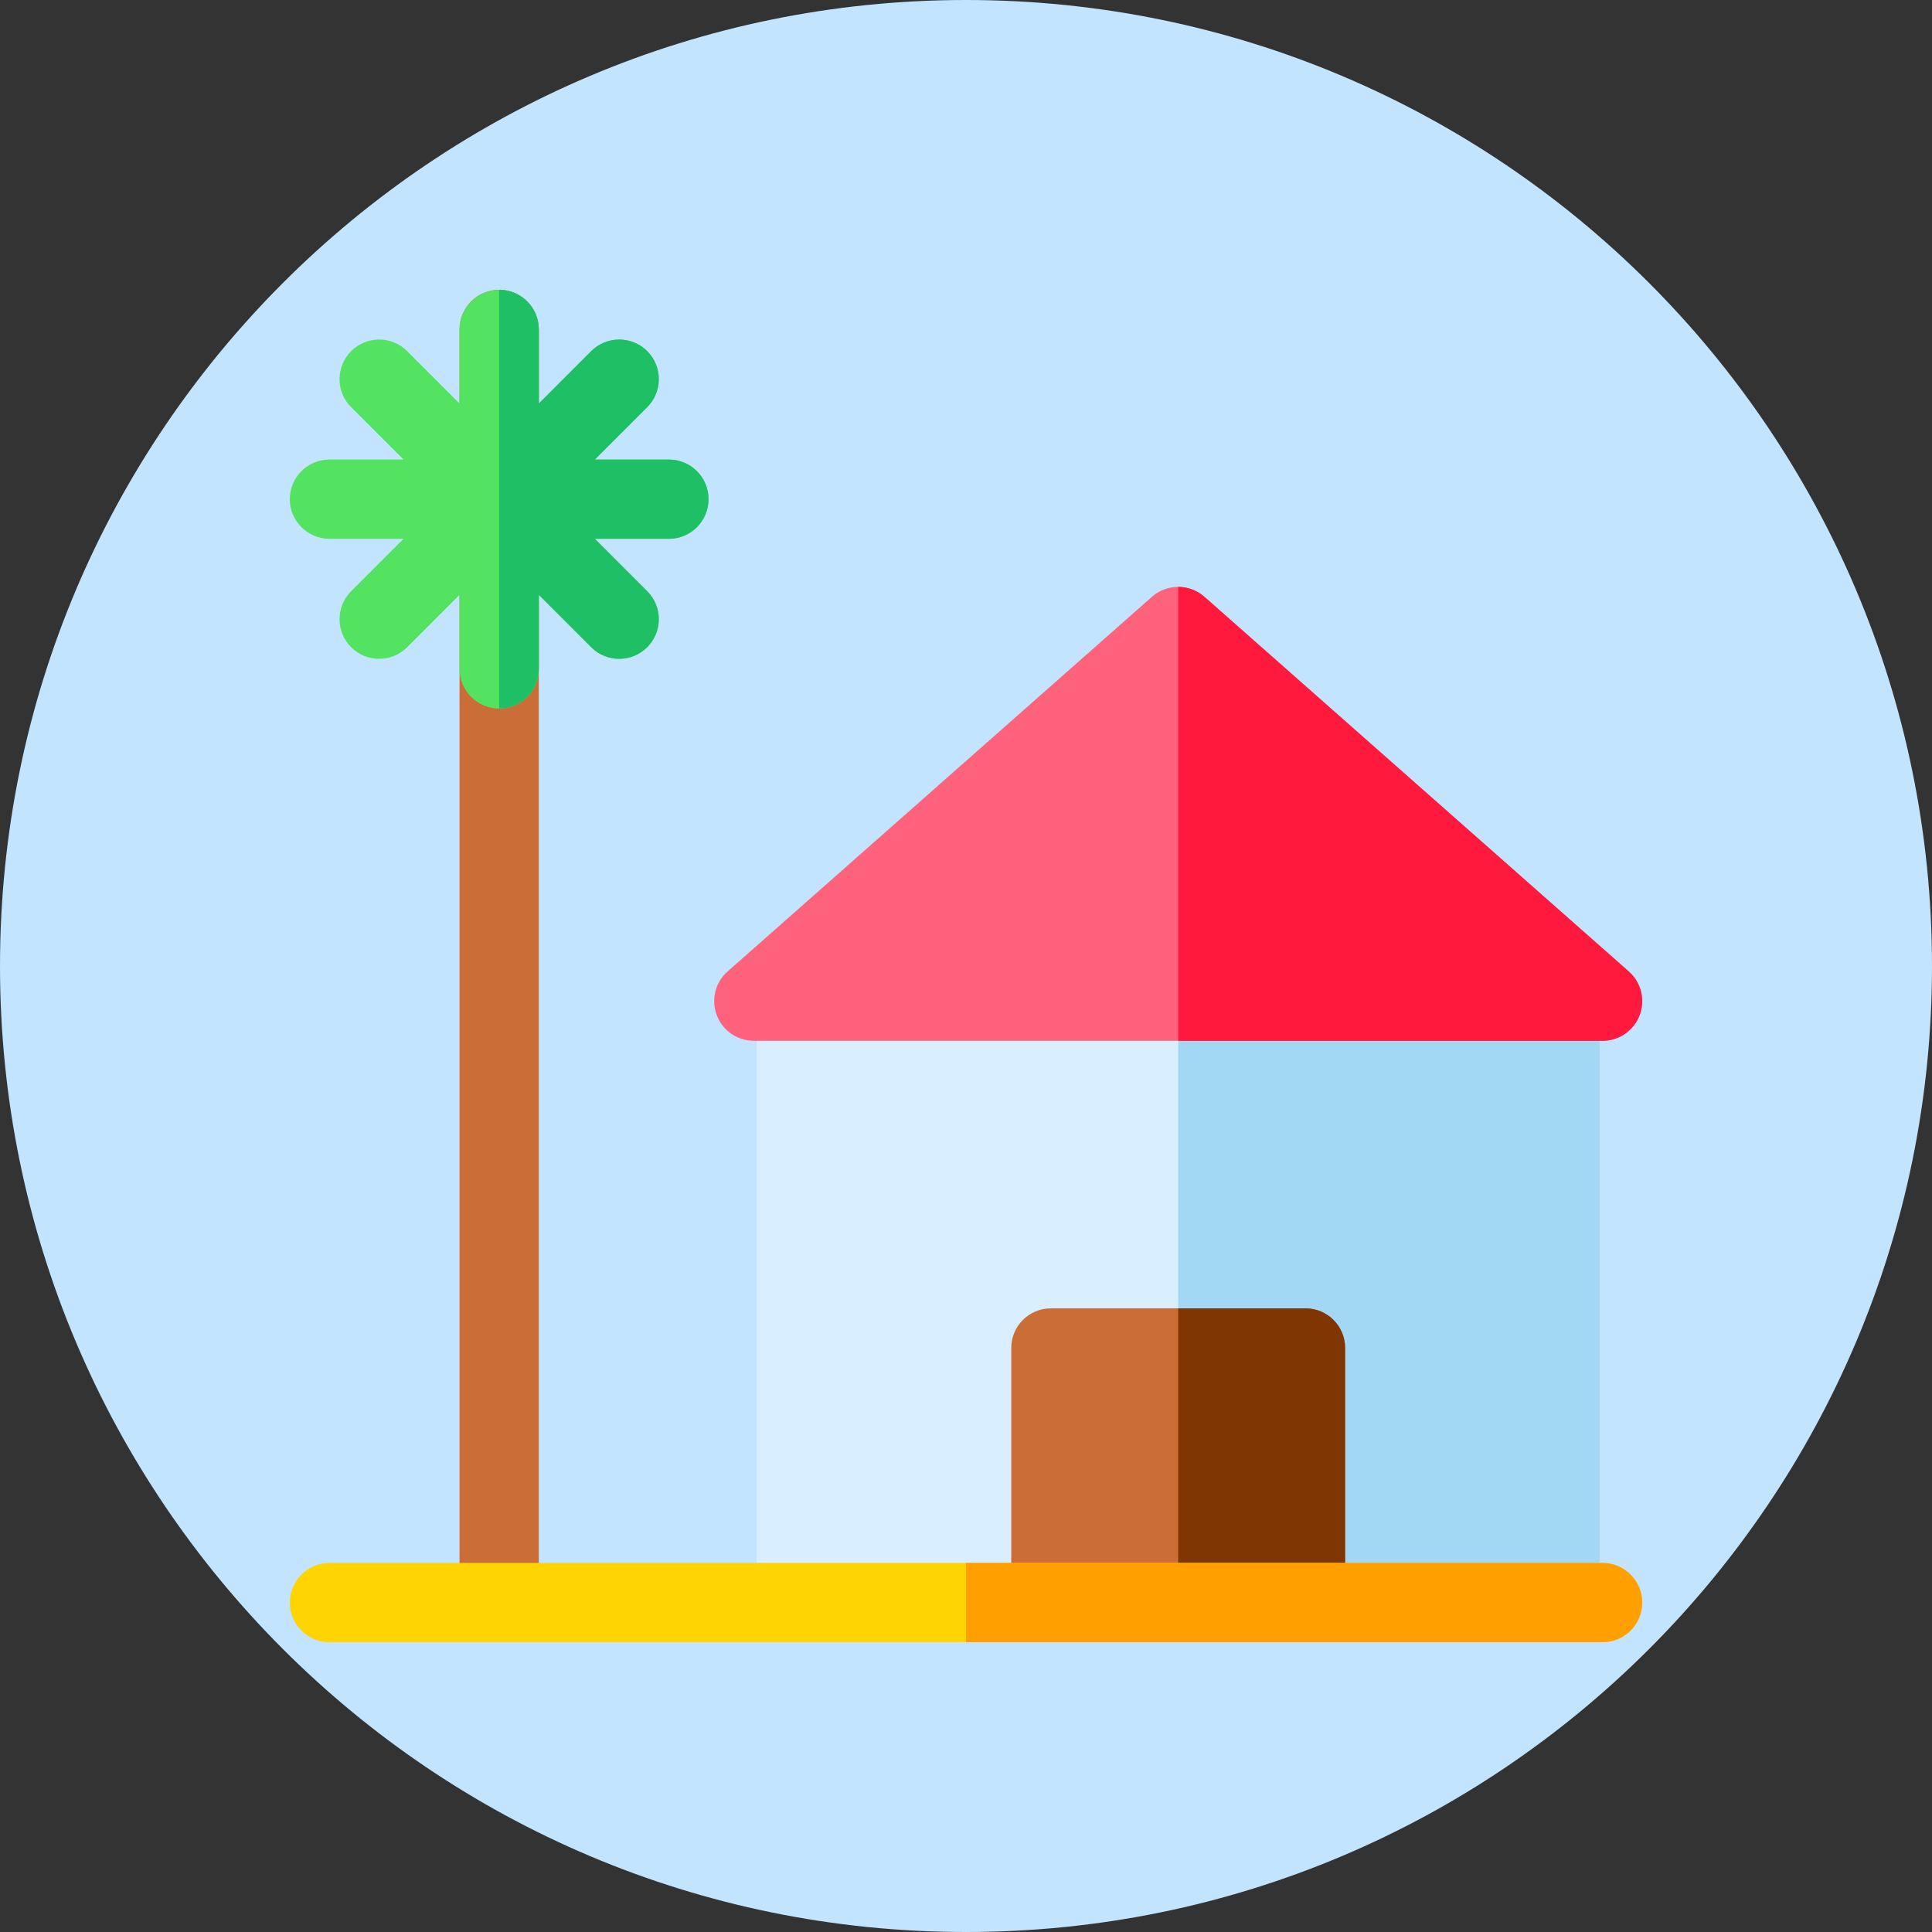
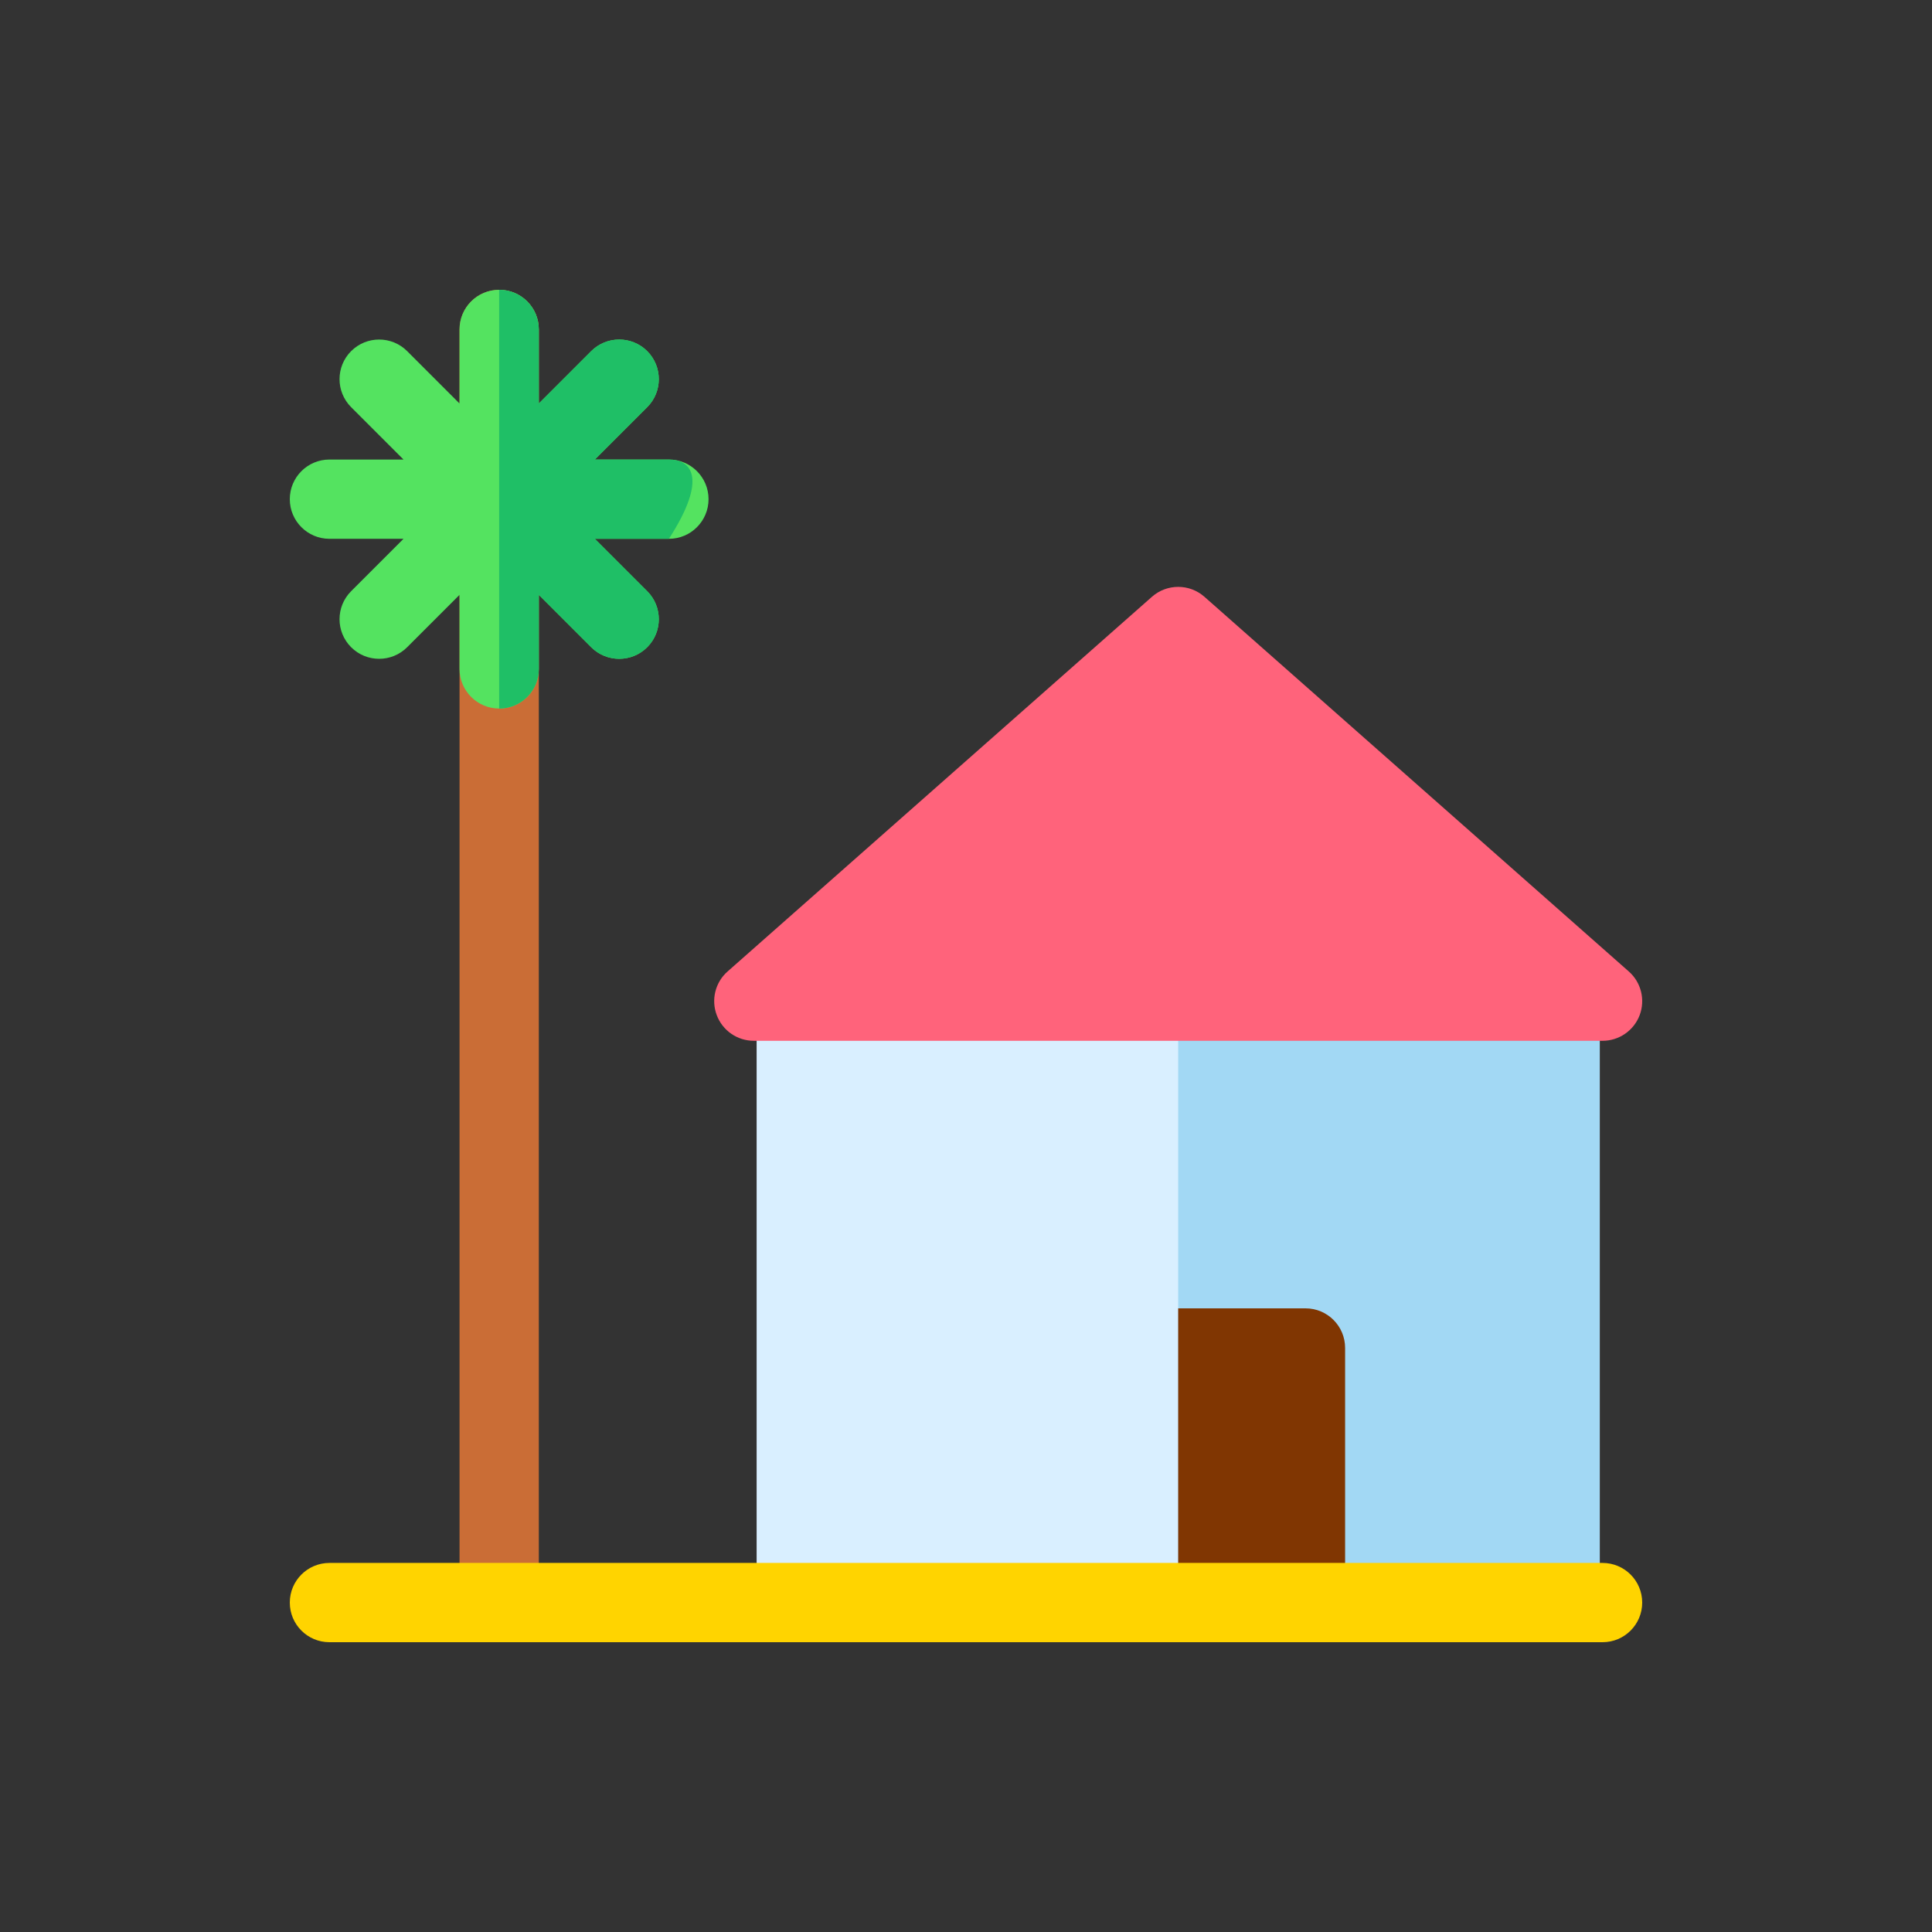
<svg xmlns="http://www.w3.org/2000/svg" width="35" height="35" viewBox="0 0 35 35" fill="none">
  <rect x="0" y="0" width="35" height="35" fill="#333333" stroke="none" />
-   <path d="M17.5 35C27.165 35 35 27.165 35 17.5C35 7.835 27.165 0 17.5 0C7.835 0 0 7.835 0 17.5C0 27.165 7.835 35 17.5 35Z" fill="#C2E4FF" />
  <path d="M9.043 29.75C8.647 29.75 8.325 29.429 8.325 29.032V5.968C8.325 5.571 8.647 5.25 9.043 5.25C9.439 5.25 9.761 5.571 9.761 5.968V29.032C9.761 29.429 9.439 29.75 9.043 29.75Z" fill="#CA6D36" />
  <path d="M28.263 17.419H14.425C14.028 17.419 13.707 17.741 13.707 18.137V29.032C13.707 29.429 14.028 29.75 14.425 29.75H28.263C28.66 29.75 28.981 29.429 28.981 29.032V18.137C28.981 17.741 28.66 17.419 28.263 17.419Z" fill="#D9EFFF" />
  <path d="M28.263 17.419H21.344V29.75H28.263C28.66 29.75 28.981 29.429 28.981 29.032V18.137C28.981 17.741 28.66 17.419 28.263 17.419Z" fill="#A2D8F4" />
  <path d="M29.507 17.599L21.819 10.811C21.548 10.572 21.14 10.572 20.869 10.811L13.181 17.599C12.957 17.796 12.879 18.112 12.985 18.391C13.09 18.67 13.357 18.855 13.656 18.855H29.032C29.331 18.855 29.598 18.67 29.704 18.391C29.809 18.112 29.731 17.796 29.507 17.599Z" fill="#FF637B" />
-   <path d="M23.651 23.702H19.038C18.641 23.702 18.32 24.023 18.32 24.419V29.032C18.32 29.429 18.641 29.75 19.038 29.75H23.651C24.047 29.75 24.368 29.429 24.368 29.032V24.419C24.368 24.023 24.047 23.702 23.651 23.702Z" fill="#CA6D36" />
  <path d="M23.651 29.75C24.047 29.75 24.368 29.429 24.368 29.032V24.419C24.368 24.023 24.047 23.702 23.651 23.702H21.344V29.75H23.651Z" fill="#803602" />
  <path d="M12.118 8.325H10.776L11.725 7.376C12.005 7.096 12.005 6.641 11.725 6.361C11.445 6.081 10.99 6.081 10.71 6.361L9.761 7.31V5.968C9.761 5.571 9.439 5.25 9.043 5.25C8.647 5.25 8.325 5.571 8.325 5.968V7.31L7.376 6.361C7.096 6.081 6.641 6.081 6.361 6.361C6.081 6.641 6.081 7.096 6.361 7.376L7.31 8.325H5.968C5.571 8.325 5.25 8.647 5.25 9.043C5.25 9.439 5.571 9.761 5.968 9.761H7.31L6.361 10.71C6.081 10.99 6.081 11.445 6.361 11.725C6.501 11.865 6.685 11.935 6.869 11.935C7.052 11.935 7.236 11.865 7.376 11.725L8.325 10.776V12.118C8.325 12.515 8.647 12.836 9.043 12.836C9.439 12.836 9.761 12.515 9.761 12.118V10.776L10.71 11.725C10.85 11.865 11.034 11.935 11.217 11.935C11.401 11.935 11.585 11.865 11.725 11.725C12.005 11.445 12.005 10.99 11.725 10.71L10.776 9.761H12.118C12.515 9.761 12.836 9.439 12.836 9.043C12.836 8.647 12.515 8.325 12.118 8.325Z" fill="#54E360" />
  <path d="M29.032 29.75H5.968C5.571 29.75 5.25 29.429 5.25 29.032C5.25 28.636 5.571 28.314 5.968 28.314H29.032C29.429 28.314 29.75 28.636 29.75 29.032C29.75 29.429 29.429 29.75 29.032 29.75Z" fill="#FFD400" />
-   <path d="M12.118 8.325H10.776L11.725 7.376C12.005 7.096 12.005 6.641 11.725 6.361C11.445 6.081 10.99 6.081 10.71 6.361L9.761 7.31V5.968C9.761 5.571 9.439 5.25 9.043 5.25H9.043V12.836H9.043C9.439 12.836 9.761 12.515 9.761 12.118V10.776L10.71 11.725C10.85 11.865 11.034 11.935 11.217 11.935C11.401 11.935 11.585 11.865 11.725 11.725C12.005 11.445 12.005 10.99 11.725 10.71L10.776 9.761H12.118C12.515 9.761 12.836 9.439 12.836 9.043C12.836 8.647 12.515 8.325 12.118 8.325Z" fill="#1FBF66" />
-   <path d="M29.507 17.599L21.819 10.811C21.683 10.692 21.514 10.632 21.344 10.632V18.855H29.032C29.331 18.855 29.598 18.67 29.703 18.391C29.809 18.112 29.731 17.796 29.507 17.599Z" fill="#FF193D" />
-   <path d="M29.032 28.314H17.5V29.75H29.032C29.428 29.75 29.75 29.429 29.75 29.032C29.75 28.636 29.428 28.314 29.032 28.314Z" fill="#FF9F00" />
+   <path d="M12.118 8.325H10.776L11.725 7.376C12.005 7.096 12.005 6.641 11.725 6.361C11.445 6.081 10.99 6.081 10.71 6.361L9.761 7.31V5.968C9.761 5.571 9.439 5.25 9.043 5.25H9.043V12.836H9.043C9.439 12.836 9.761 12.515 9.761 12.118V10.776L10.71 11.725C10.85 11.865 11.034 11.935 11.217 11.935C11.401 11.935 11.585 11.865 11.725 11.725C12.005 11.445 12.005 10.99 11.725 10.71L10.776 9.761H12.118C12.836 8.647 12.515 8.325 12.118 8.325Z" fill="#1FBF66" />
</svg>